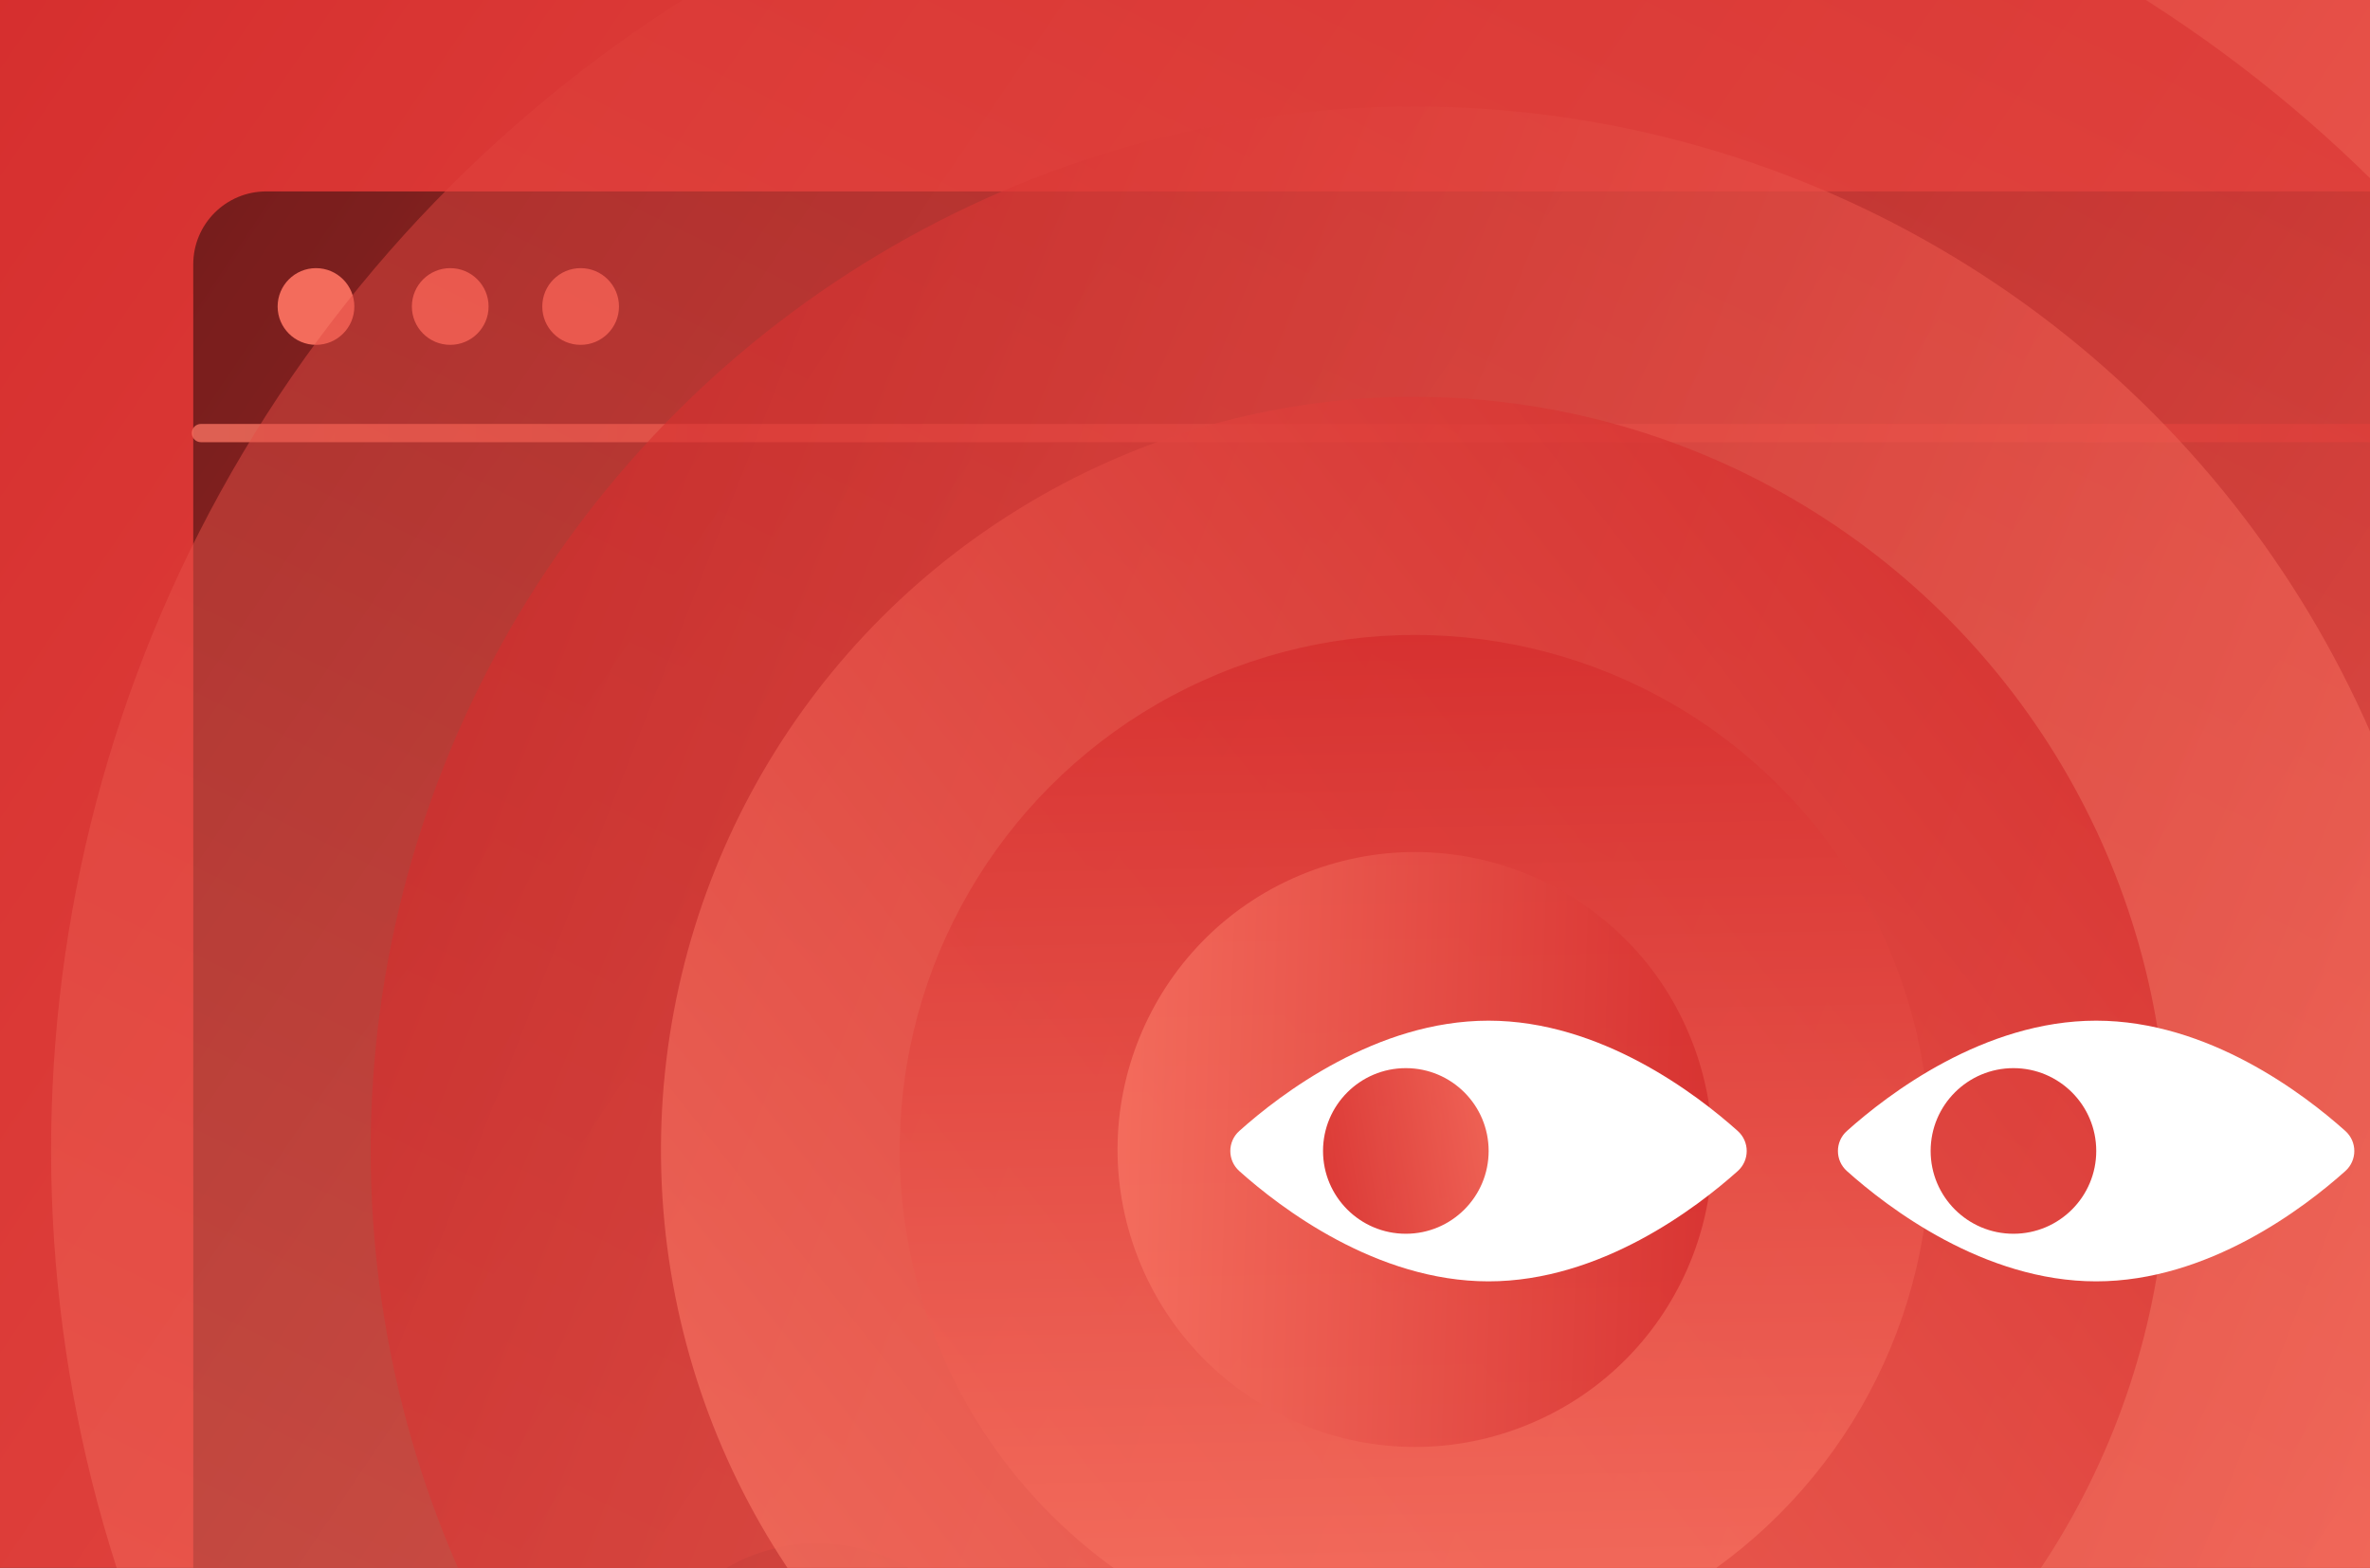
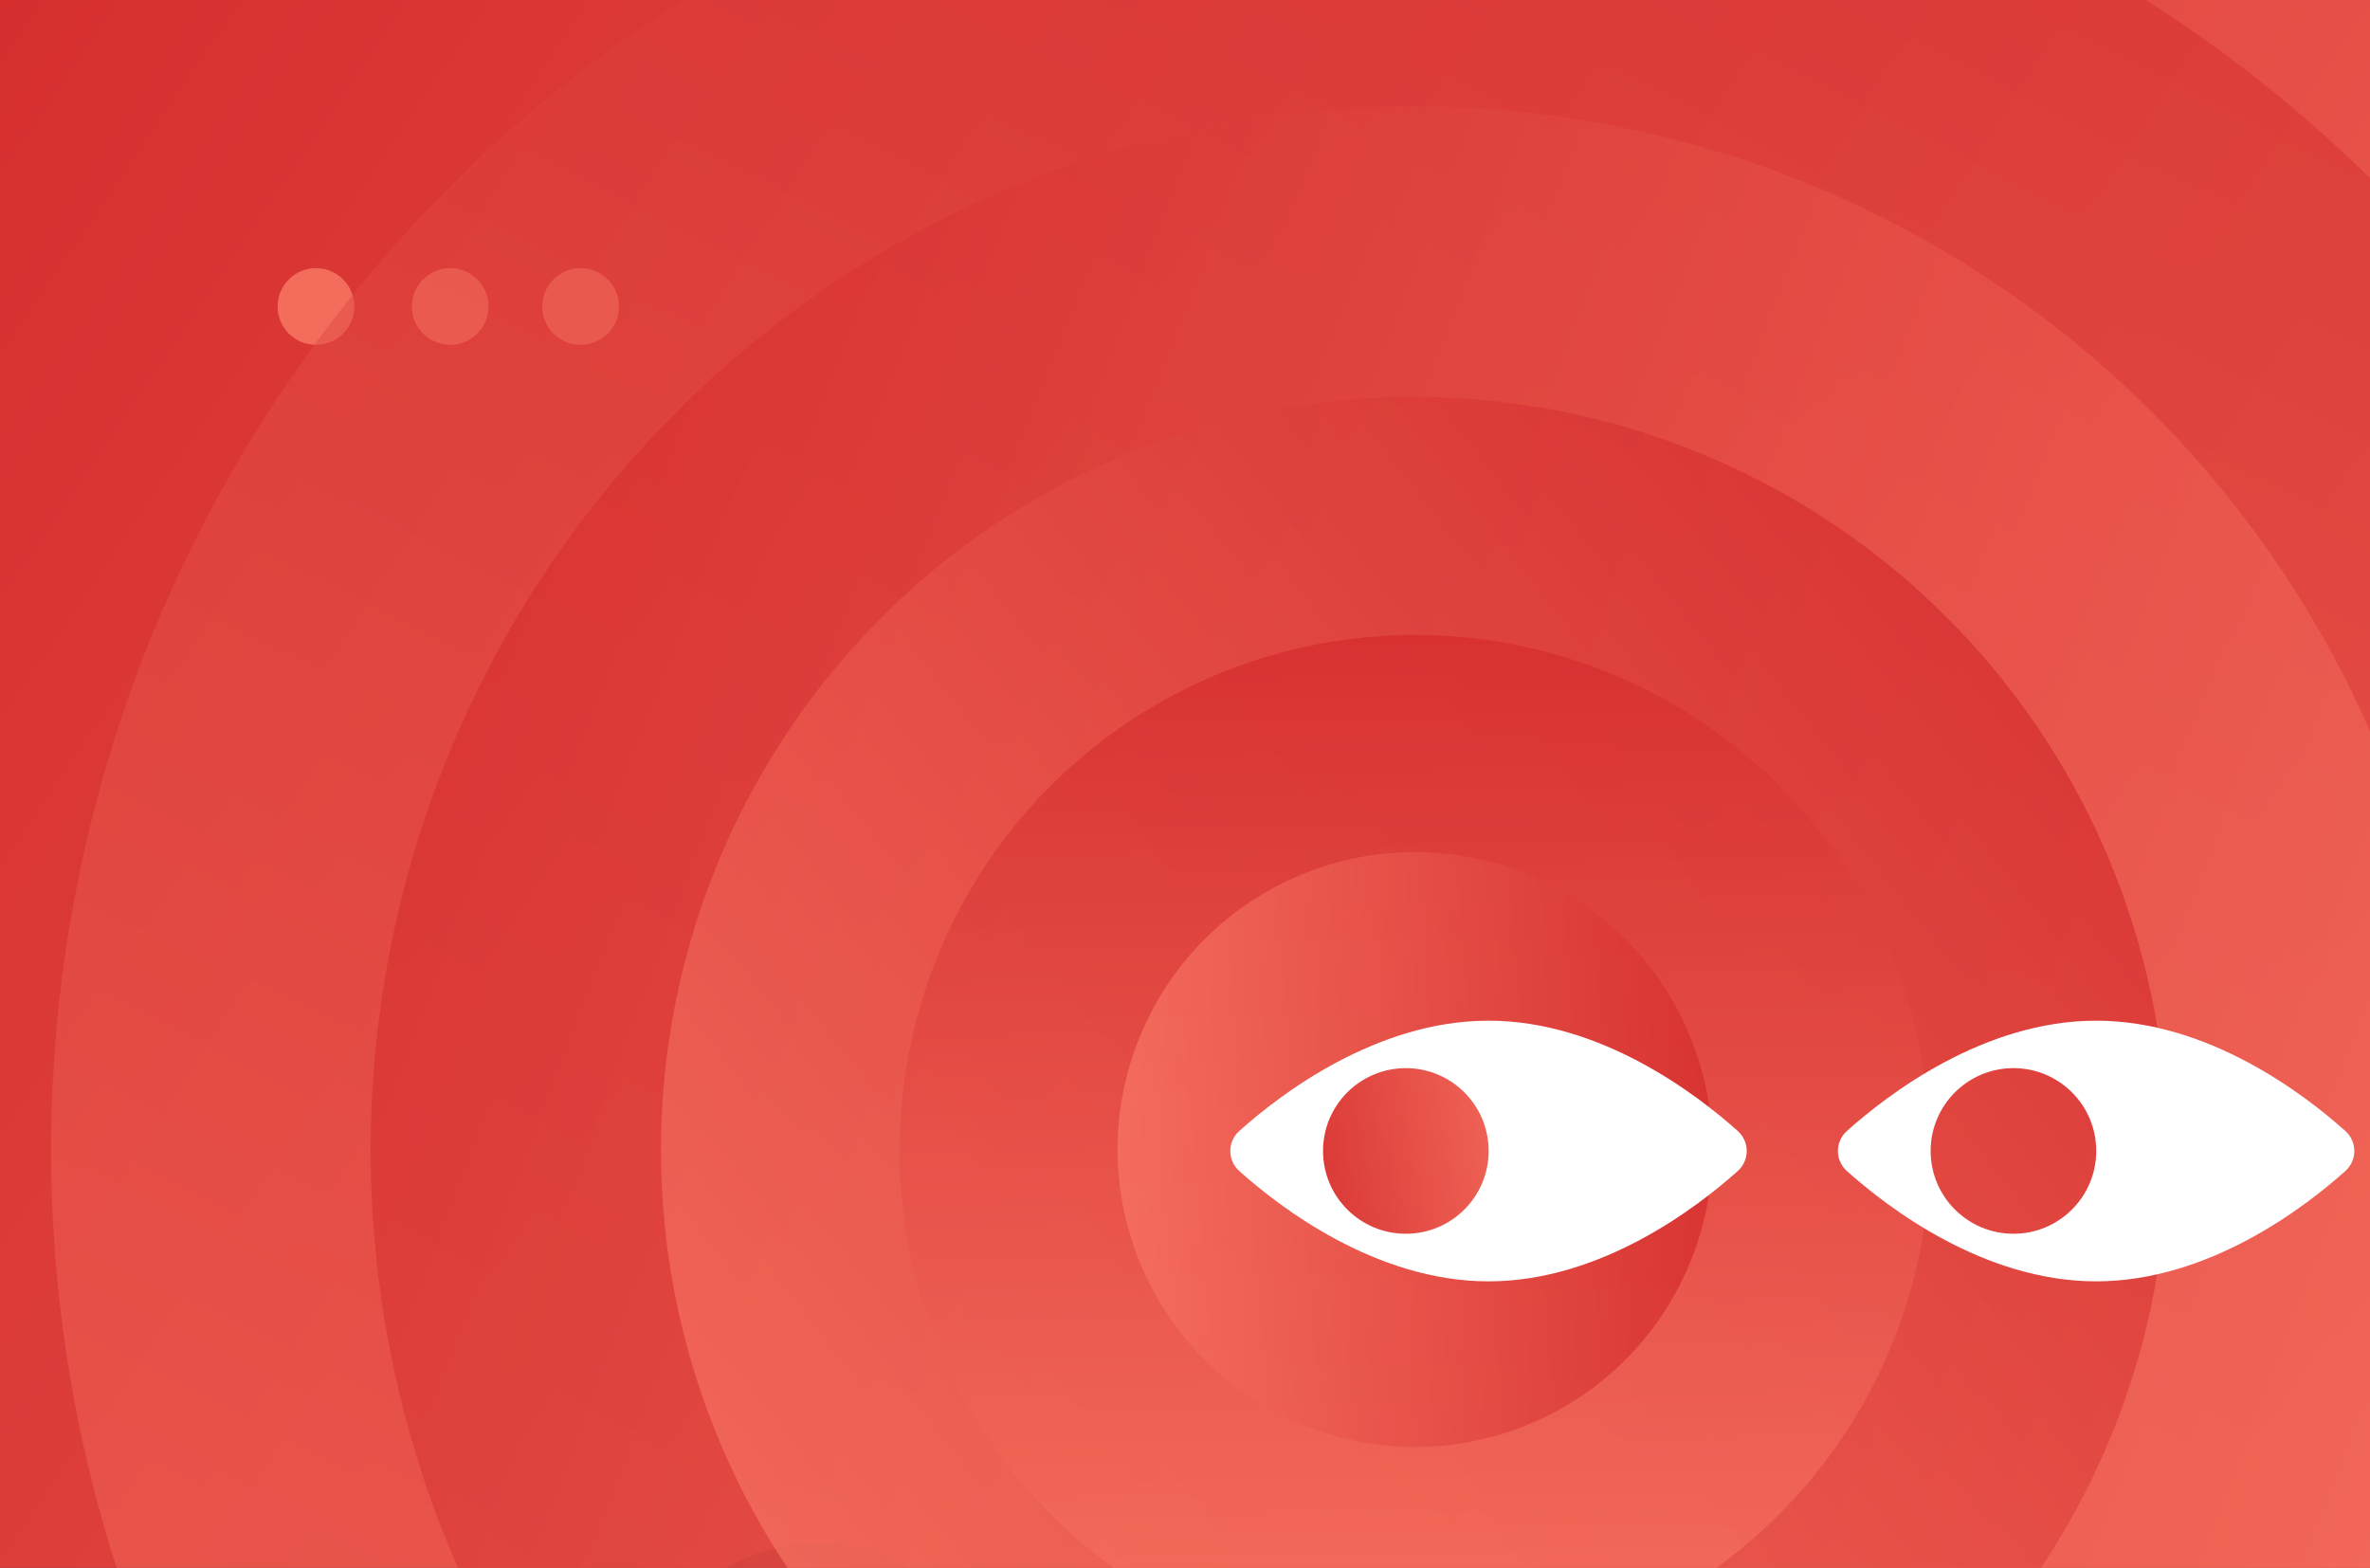
<svg xmlns="http://www.w3.org/2000/svg" width="1300" height="860" viewBox="0 0 1300 860" fill="none">
  <rect x="0" y="0" width="1300" height="860" fill="#333333" stroke="none" />
  <g clip-path="url(#clip0)">
    <rect width="1300" height="860" fill="url(#paint0_linear)" />
    <g style="mix-blend-mode:overlay" opacity="0.4">
      <path d="M1097.41 1022.54C1139.68 1003.54 1158.54 953.867 1139.54 911.595C1120.54 869.324 1070.87 850.459 1028.6 869.461C986.325 888.462 967.46 938.133 986.461 980.405C1005.46 1022.68 1055.13 1041.54 1097.41 1022.54Z" fill="url(#paint1_linear)" />
    </g>
    <g style="mix-blend-mode:overlay" opacity="0.25">
      <path d="M496.482 1032.39C544.373 1005.83 561.67 945.482 535.115 897.591C508.561 849.7 448.211 832.404 400.32 858.958C352.43 885.513 335.133 945.862 361.687 993.753C388.242 1041.64 448.591 1058.94 496.482 1032.39Z" fill="url(#paint2_linear)" />
    </g>
    <g style="mix-blend-mode:overlay" opacity="0.5">
-       <rect x="106" y="105" width="1458" height="1087.71" rx="40" fill="url(#paint3_linear)" />
-     </g>
-     <path d="M1564 237.545H110.208" stroke="url(#paint4_linear)" stroke-opacity="0.8" stroke-width="10" stroke-miterlimit="10" stroke-linecap="round" stroke-linejoin="round" />
+       </g>
    <path d="M173.325 189.156C184.945 189.156 194.364 179.737 194.364 168.117C194.364 156.498 184.945 147.078 173.325 147.078C161.706 147.078 152.286 156.498 152.286 168.117C152.286 179.737 161.706 189.156 173.325 189.156Z" fill="#F36C5C" />
    <path d="M246.961 189.156C258.58 189.156 268 179.737 268 168.117C268 156.498 258.58 147.078 246.961 147.078C235.341 147.078 225.922 156.498 225.922 168.117C225.922 179.737 235.341 189.156 246.961 189.156Z" fill="#F36C5C" />
    <path d="M318.493 189.156C330.112 189.156 339.532 179.737 339.532 168.117C339.532 156.498 330.112 147.078 318.493 147.078C306.874 147.078 297.454 156.498 297.454 168.117C297.454 179.737 306.874 189.156 318.493 189.156Z" fill="#F36C5C" />
    <circle opacity="0.5" cx="775.725" cy="630.847" r="747.701" transform="rotate(-87.326 775.725 630.847)" fill="url(#paint5_linear)" />
    <circle opacity="0.6" cx="775.724" cy="630.849" r="572.395" transform="rotate(178.181 775.724 630.849)" fill="url(#paint6_linear)" />
    <circle opacity="0.7" cx="775.724" cy="630.849" r="413.168" transform="rotate(-61.666 775.724 630.849)" fill="url(#paint7_linear)" />
    <circle opacity="0.8" cx="776.095" cy="630.849" r="282.574" transform="rotate(-114.332 776.095 630.849)" fill="url(#paint8_linear)" />
    <circle opacity="0.8" cx="776.162" cy="630.525" r="163.12" transform="rotate(-21.361 776.162 630.525)" fill="url(#paint9_linear)" />
    <circle opacity="0.8" cx="776.04" cy="630.719" r="62.361" transform="rotate(146.607 776.04 630.719)" fill="url(#paint10_linear)" />
    <path fill-rule="evenodd" clip-rule="evenodd" d="M1286.46 620.352C1293.04 626.225 1293.04 636.484 1286.46 642.356C1264.11 662.379 1211.33 702.849 1149.77 702.849C1088.22 702.849 1035.44 662.379 1013.08 642.356C1006.5 636.484 1006.5 626.225 1013.08 620.352C1035.51 600.259 1088.22 559.859 1149.77 559.859C1211.33 559.859 1264.11 600.33 1286.46 620.352ZM1059 631.319C1059 656.406 1079.33 676.742 1104.42 676.742C1129.51 676.742 1149.84 656.406 1149.84 631.319C1149.84 606.233 1129.51 585.896 1104.42 585.896C1079.33 585.896 1059 606.233 1059 631.319Z" fill="white" />
    <path fill-rule="evenodd" clip-rule="evenodd" d="M953.178 620.352C959.758 626.225 959.758 636.484 953.178 642.356C930.821 662.379 878.04 702.849 816.485 702.849C754.931 702.849 702.15 662.379 679.792 642.356C673.212 636.484 673.212 626.225 679.792 620.352C702.221 600.259 754.931 559.859 816.485 559.859C878.04 559.859 930.821 600.33 953.178 620.352ZM725.71 631.319C725.71 656.406 746.047 676.742 771.133 676.742C796.22 676.742 816.556 656.406 816.556 631.319C816.556 606.233 796.22 585.896 771.133 585.896C746.047 585.896 725.71 606.233 725.71 631.319Z" fill="white" />
  </g>
  <defs>
    <linearGradient id="paint0_linear" x1="1864" y1="1257" x2="-46" y2="-41" gradientUnits="userSpaceOnUse">
      <stop stop-color="#F77362" />
      <stop offset="1" stop-color="#D52D2D" />
    </linearGradient>
    <linearGradient id="paint1_linear" x1="1028.6" y1="869.461" x2="1097.41" y2="1022.54" gradientUnits="userSpaceOnUse">
      <stop />
      <stop offset="1" stop-opacity="0" />
    </linearGradient>
    <linearGradient id="paint2_linear" x1="400.32" y1="858.958" x2="496.482" y2="1032.39" gradientUnits="userSpaceOnUse">
      <stop />
      <stop offset="1" stop-opacity="0" />
    </linearGradient>
    <linearGradient id="paint3_linear" x1="-88" y1="105" x2="1292" y2="1031" gradientUnits="userSpaceOnUse">
      <stop />
      <stop offset="1" stop-opacity="0" />
    </linearGradient>
    <linearGradient id="paint4_linear" x1="110.208" y1="237.545" x2="1564" y2="237.545" gradientUnits="userSpaceOnUse">
      <stop stop-color="#F67160" />
      <stop offset="1" stop-color="#DF423D" />
    </linearGradient>
    <linearGradient id="paint5_linear" x1="118.898" y1="243.086" x2="1503.65" y2="840.084" gradientUnits="userSpaceOnUse">
      <stop stop-color="#F77362" />
      <stop offset="1" stop-color="#D52D2D" />
    </linearGradient>
    <linearGradient id="paint6_linear" x1="272.897" y1="334.002" x2="1332.98" y2="791.028" gradientUnits="userSpaceOnUse">
      <stop stop-color="#F77362" />
      <stop offset="1" stop-color="#D52D2D" />
    </linearGradient>
    <linearGradient id="paint7_linear" x1="412.772" y1="416.578" x2="1177.97" y2="746.47" gradientUnits="userSpaceOnUse">
      <stop stop-color="#F77362" />
      <stop offset="1" stop-color="#D52D2D" />
    </linearGradient>
    <linearGradient id="paint8_linear" x1="527.865" y1="484.305" x2="1051.2" y2="709.924" gradientUnits="userSpaceOnUse">
      <stop stop-color="#F77362" />
      <stop offset="1" stop-color="#D52D2D" />
    </linearGradient>
    <linearGradient id="paint9_linear" x1="632.867" y1="545.93" x2="934.969" y2="676.173" gradientUnits="userSpaceOnUse">
      <stop stop-color="#F77362" />
      <stop offset="1" stop-color="#D52D2D" />
    </linearGradient>
    <linearGradient id="paint10_linear" x1="721.258" y1="598.378" x2="836.751" y2="648.17" gradientUnits="userSpaceOnUse">
      <stop stop-color="#F77362" />
      <stop offset="1" stop-color="#D52D2D" />
    </linearGradient>
    <clipPath id="clip0">
      <rect width="1300" height="860" fill="white" />
    </clipPath>
  </defs>
</svg>